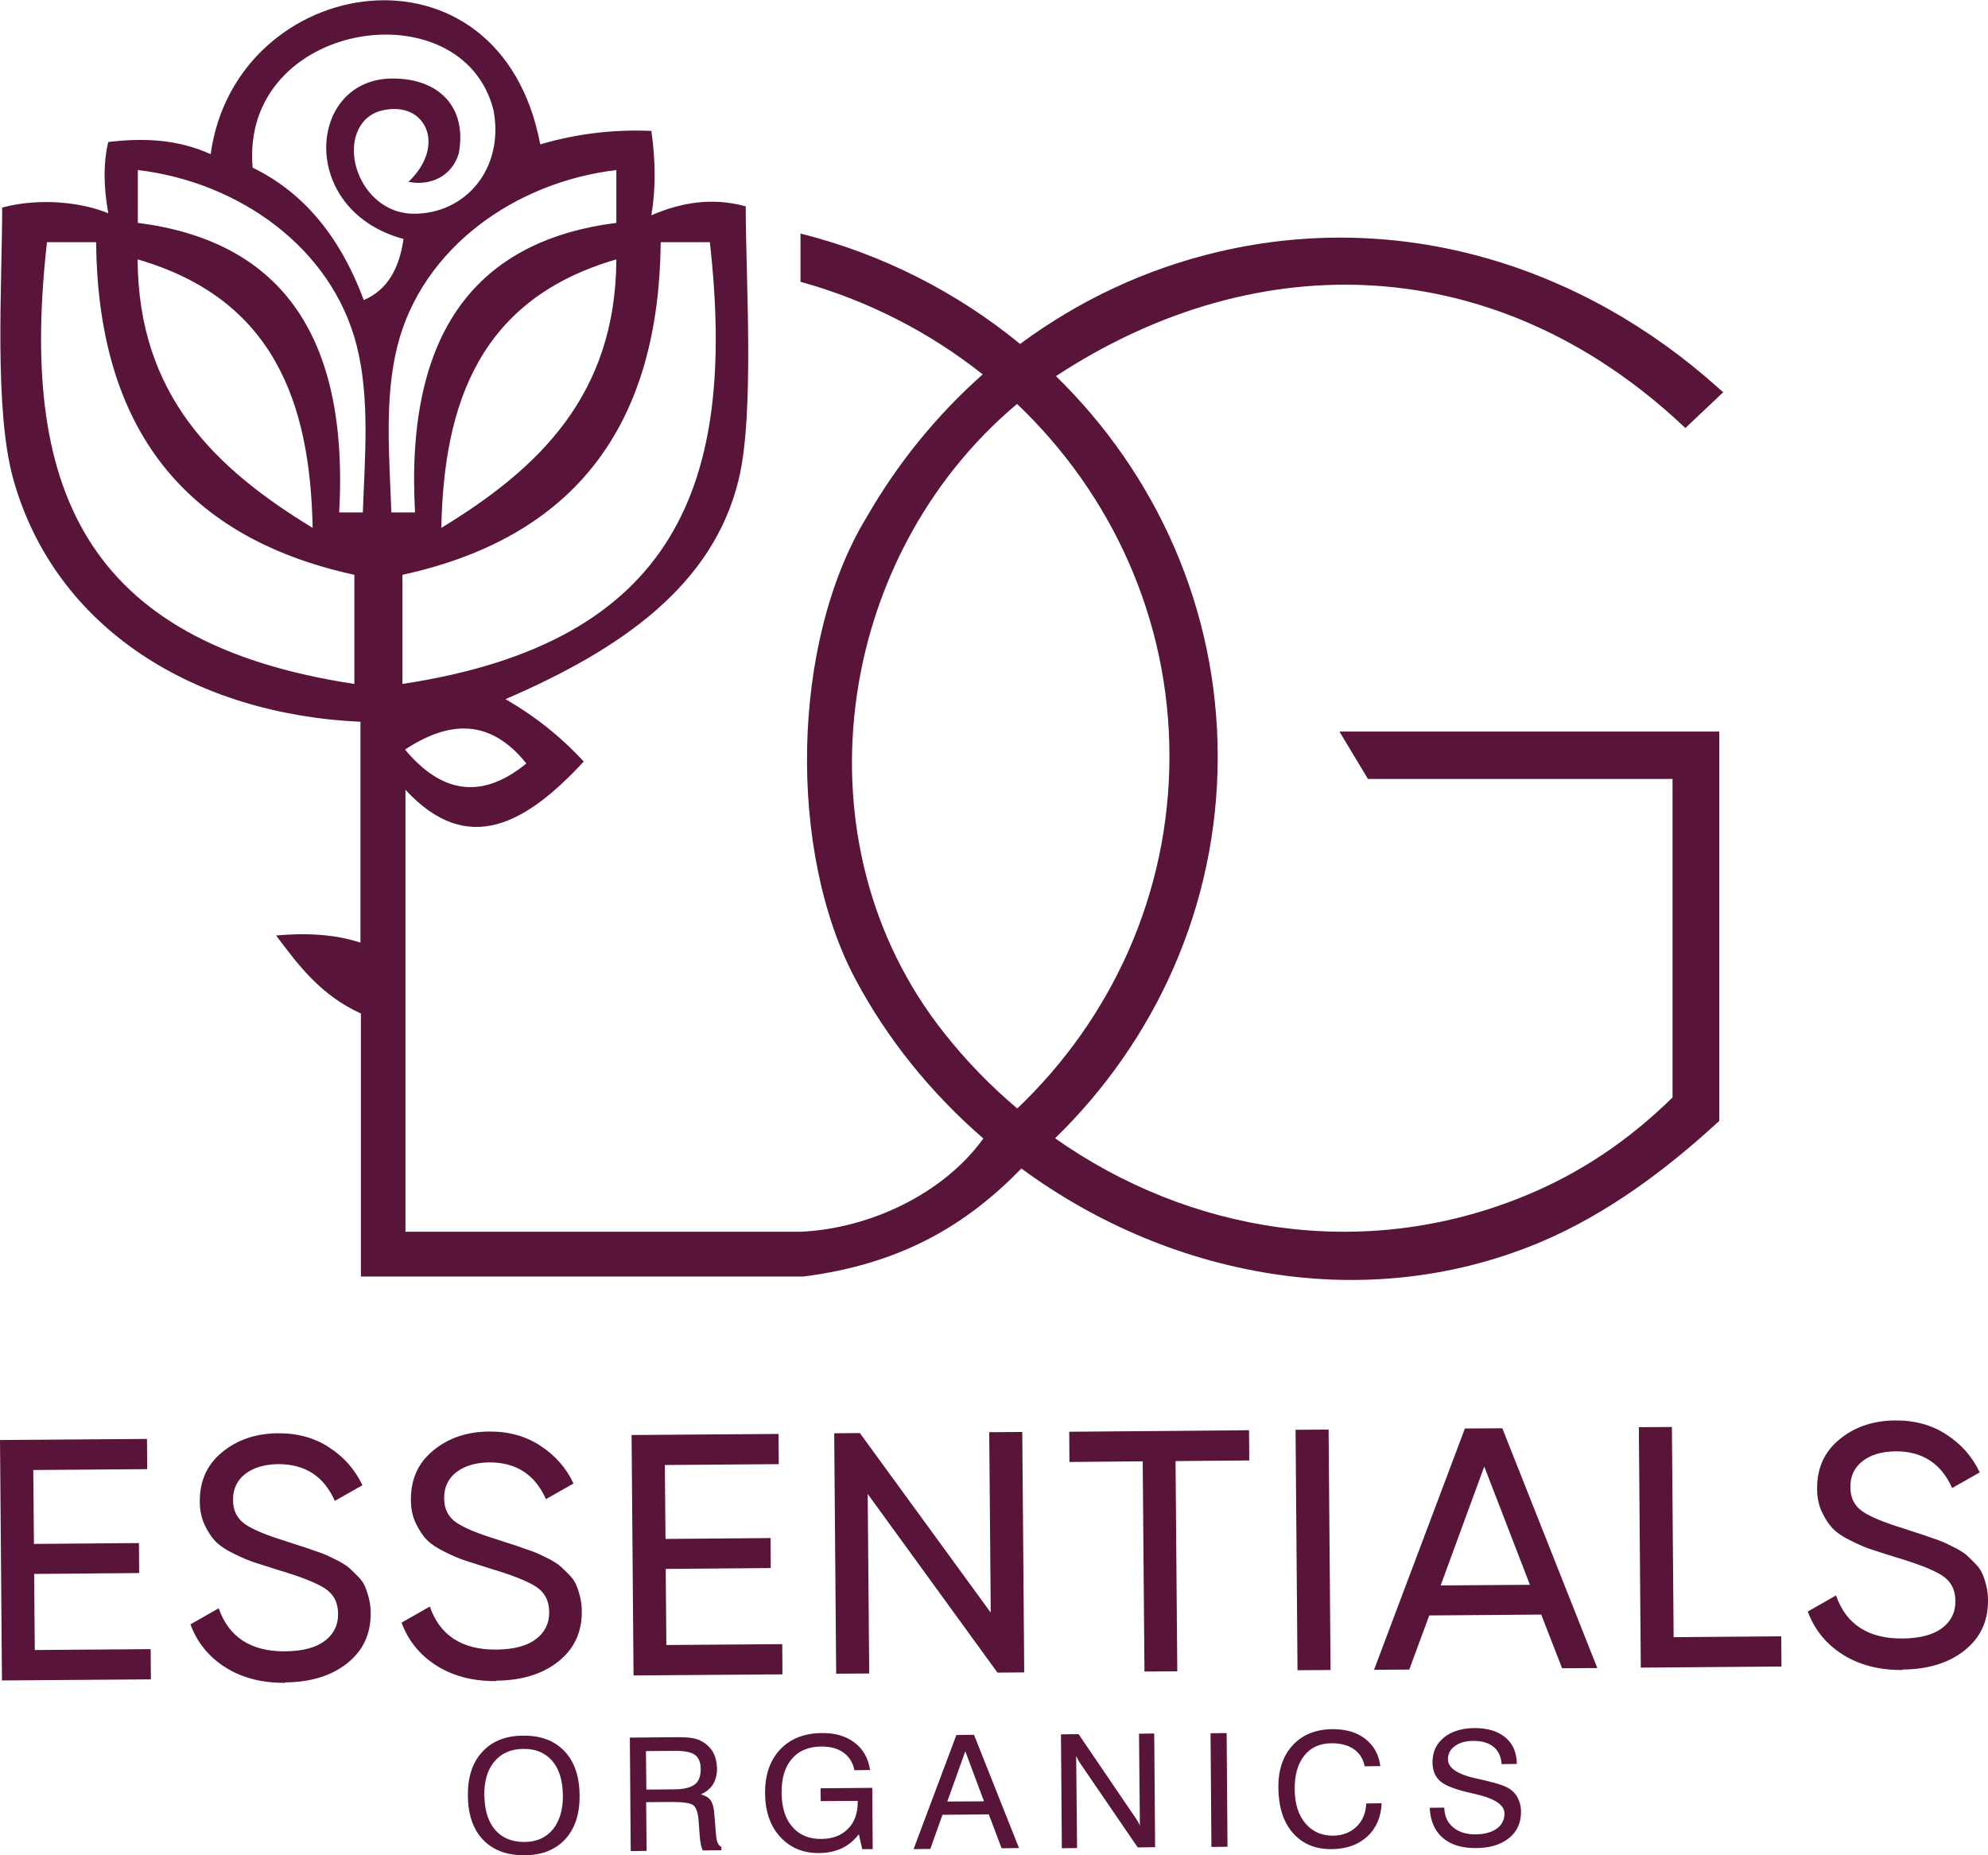
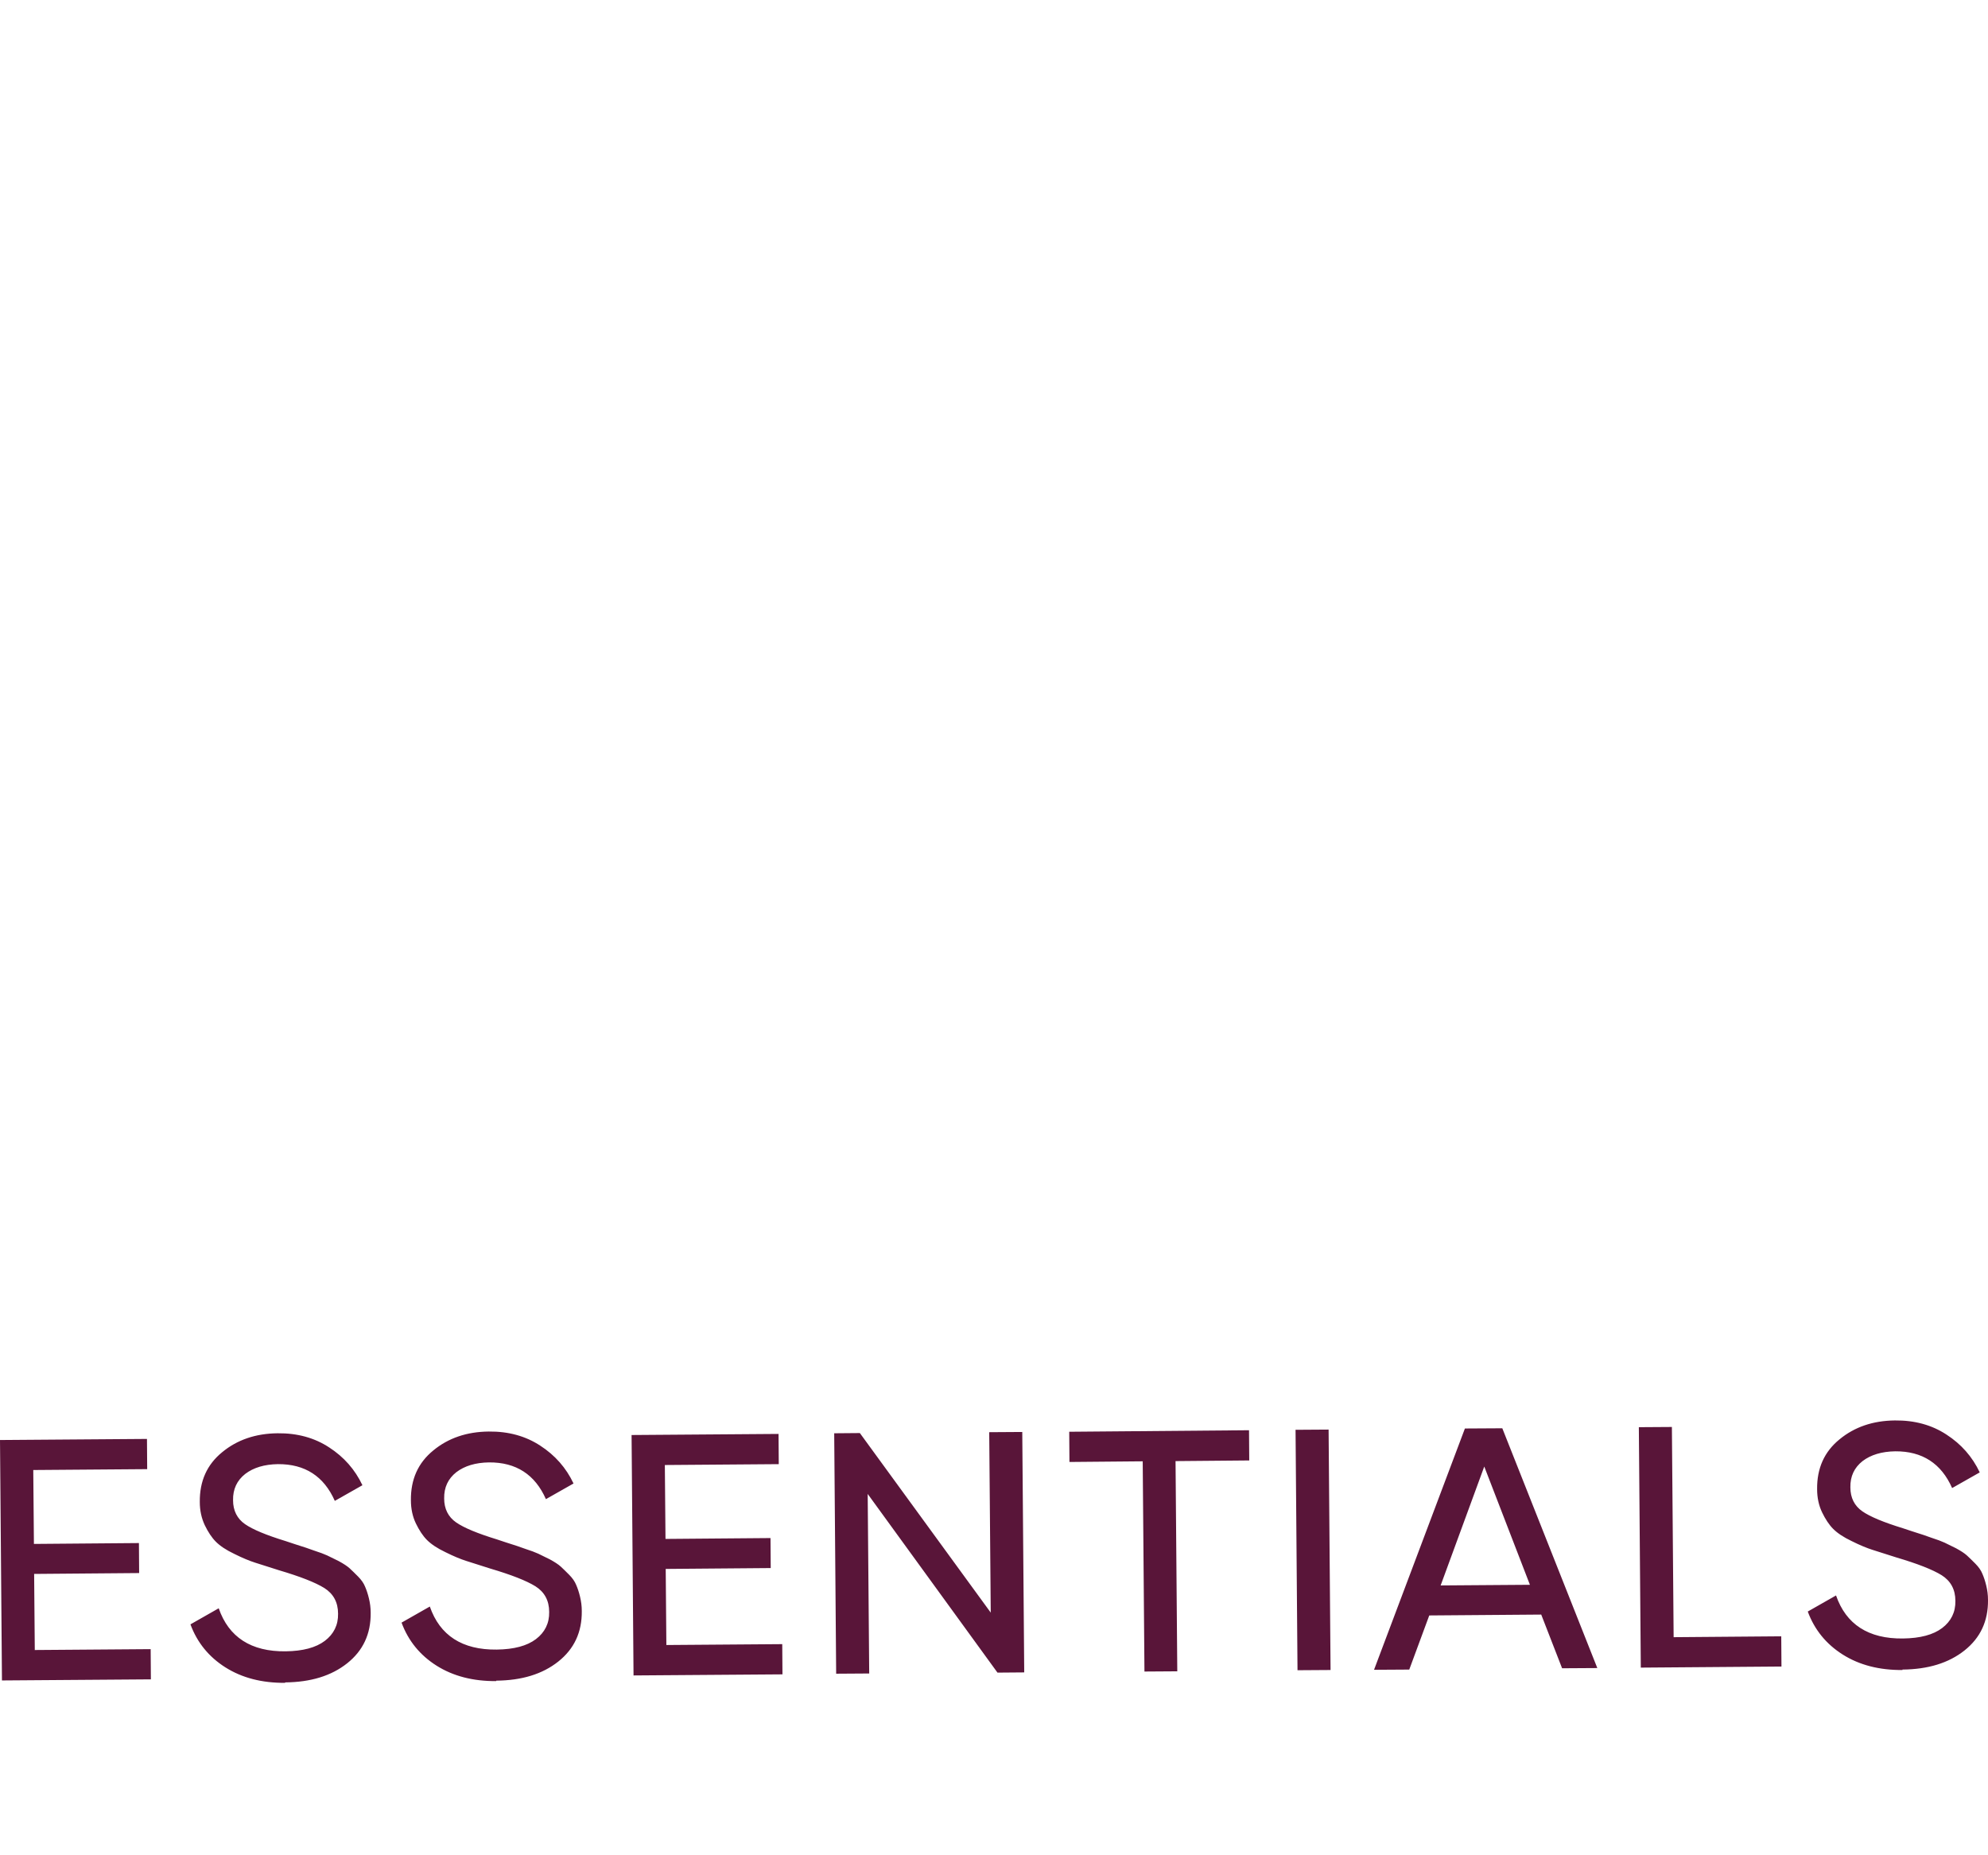
<svg xmlns="http://www.w3.org/2000/svg" xml:space="preserve" width="91.44mm" height="85.344mm" version="1.1" style="shape-rendering:geometricPrecision; text-rendering:geometricPrecision; image-rendering:optimizeQuality; fill-rule:evenodd; clip-rule:evenodd" viewBox="0 0 9144 8534">
  <defs>
    <style type="text/css">
   
    .fil0 {fill:#591539}
    .fil1 {fill:#591539;fill-rule:nonzero}
   
  </style>
  </defs>
  <g id="Layer_x0020_1">
    <g id="_1147361744">
      <g id="_714126464">
-         <path class="fil0" d="M8 955c178,-48 374,-23 490,26 -21,-119 -24,-229 0,-328 159,-19 317,-14 471,56 114,-834 1329,-1031 1516,-45 159,-47 329,-70 511,-62 19,135 21,265 0,388 135,-58 278,-84 434,-41 0,331 41,953 -32,1255 -117,489 -542,783 -1073,1012 134,77 254,172 360,287 -264,285 -533,441 -820,130 0,678 0,1355 0,2033 605,0 1211,0 1816,0 320,-14 659,-175 842,-429 -240,-208 -441,-456 -588,-732 -313,-588 -297,-1553 50,-2124 142,-248 323,-471 535,-659 -243,-193 -528,-340 -838,-426 0,-74 0,-148 0,-222 378,95 721,271 1010,508 269,-199 578,-346 917,-425 837,-195 1669,66 2293,626 8,7 16,14 24,21 -8,7 -15,15 -23,22 -43,41 -87,82 -130,123 -7,7 -14,13 -21,20 -7,-7 -14,-13 -21,-20 -846,-786 -1936,-834 -2874,-219 460,449 744,1068 744,1751 0,685 -286,1305 -748,1755 616,434 1416,570 2158,266 260,-106 485,-260 682,-454 0,-488 0,-977 0,-1465 -461,0 -922,0 -1383,0 -6,0 -12,0 -18,0 -3,-5 -6,-10 -9,-15 -32,-53 -63,-105 -95,-158 -9,-15 -18,-30 -27,-45 18,0 36,0 53,0 554,0 1109,0 1663,0 10,0 20,0 31,0 0,10 0,20 0,30 0,583 0,1166 0,1748 0,4 0,9 0,13 -3,3 -6,6 -10,9 -235,216 -506,418 -804,545 -380,162 -794,212 -1204,155 -433,-60 -844,-234 -1192,-490 -250,257 -549,439 -1003,497 0,0 -1865,0 -2035,0 0,-407 0,-802 0,-1210 -183,-83 -287,-221 -390,-359 135,-12 266,-7 388,33 0,-339 0,-677 0,-1016 -764,-35 -1403,-429 -1596,-1113 -91,-322 -52,-904 -52,-1252l-2 0zm4670 4145c433,-412 701,-986 701,-1621 0,-635 -268,-1209 -701,-1621 -844,709 -1026,2024 -335,2894 101,128 214,244 336,347l-1 1zm-2815 -1652c167,200 351,233 558,64 -167,-209 -357,-197 -558,-64zm-1229 -2422c0,-81 0,-162 0,-244 464,55 893,357 1007,809 61,243 37,507 28,766 -36,0 -72,0 -109,0 47,-841 -292,-1251 -926,-1332l0 1zm1243 -190c104,21 202,-26 233,-130 40,-213 -91,-346 -305,-345 -393,1 -436,607 51,738 -19,134 -73,235 -183,281 -114,-307 -289,-501 -511,-609 -59,-676 965,-833 1108,-264 50,266 -126,477 -368,476 -170,-1 -280,-162 -274,-302 3,-80 45,-153 129,-173 200,-48 300,161 120,330l0 -2zm958 190c0,-81 0,-162 0,-244 -464,55 -893,357 -1007,809 -61,243 -37,507 -28,766 36,0 72,0 109,0 -47,-841 292,-1251 926,-1332l0 1zm-2202 167c3,625 358,963 805,1235 -11,-578 -180,-1054 -805,-1235zm2202 0c-3,625 -358,963 -805,1235 11,-578 180,-1054 805,-1235zm-2619 -79c75,0 151,0 226,0 8,808 363,1350 1188,1530 0,167 0,334 0,502 -1260,-191 -1539,-921 -1414,-2032zm3049 0c-75,0 -150,0 -226,0 -8,808 -363,1350 -1188,1530 0,167 0,334 0,502 1260,-191 1539,-921 1414,-2032z" />
        <path class="fil1" d="M161 7590l532 -4 1 139 -685 5 -9 -1106 676 -5 1 139 -524 4 3 340 483 -4 1 138 -483 4 3 351 1 -1zm1151 151c-107,1 -199,-23 -275,-71 -76,-48 -130,-114 -161,-198l130 -74c46,133 149,200 308,198 79,-1 139,-17 180,-48 41,-31 62,-73 61,-125 0,-53 -22,-92 -63,-118 -42,-26 -111,-53 -209,-82 -48,-15 -84,-27 -110,-35 -25,-8 -57,-21 -95,-40 -38,-18 -66,-37 -85,-56 -19,-19 -36,-45 -51,-76 -15,-32 -23,-67 -23,-107 -1,-96 33,-172 103,-229 69,-57 154,-86 255,-87 91,-1 170,21 237,65 68,44 119,102 153,174l-127 72c-50,-113 -137,-170 -262,-169 -62,1 -112,16 -150,45 -38,30 -57,70 -56,121 0,48 19,85 55,110 36,25 99,51 187,78 31,10 53,18 67,22 14,4 34,11 62,21 28,9 49,17 62,23 13,6 31,15 53,26 22,12 39,23 50,33 11,10 24,23 39,38 15,15 26,31 32,46 7,16 13,34 18,55 5,21 8,42 8,66 1,97 -35,174 -108,232 -73,58 -168,87 -286,88l1 2zm971 -8c-107,1 -199,-23 -275,-71 -76,-48 -130,-114 -161,-198l130 -74c46,133 149,200 308,198 79,-1 139,-17 180,-48 41,-31 62,-73 61,-125 0,-53 -22,-92 -63,-118 -42,-26 -111,-53 -209,-82 -48,-15 -84,-27 -110,-35 -25,-8 -57,-21 -95,-40 -38,-18 -66,-37 -85,-56 -19,-19 -36,-45 -51,-76 -15,-31 -23,-67 -23,-107 -1,-96 33,-172 103,-229 69,-57 154,-86 255,-87 91,-1 170,21 237,65 68,44 119,102 153,174l-127 72c-50,-113 -137,-170 -262,-169 -62,1 -112,16 -150,45 -38,30 -57,70 -56,121 0,48 19,85 55,110 36,25 99,51 187,78 31,10 53,18 67,22 14,4 34,11 62,21 28,9 49,17 62,23 13,6 31,15 53,26 22,12 39,23 50,33 11,10 24,23 39,38 15,15 26,31 32,46 7,16 13,34 18,55 5,21 8,42 8,66 1,97 -35,174 -108,232 -73,58 -168,87 -286,88l1 2zm783 -166l532 -4 1 139 -685 5 -9 -1106 676 -5 1 139 -524 4 3 340 483 -4 1 138 -483 4 3 351 1 -1zm1484 -979l152 -1 9 1106 -123 1 -597 -822 7 826 -152 1 -9 -1106 118 -1 602 826 -7 -831 0 1zm1195 -9l1 139 -339 3 8 967 -151 1 -8 -967 -337 3 -1 -139 827 -7zm214 -2l152 -1 9 1106 -152 1 -9 -1106zm1226 1097l-96 -247 -515 4 -92 249 -162 1 418 -1110 172 -1 437 1103 -162 1zm-560 -381l412 -3 -210 -544 -201 548 -1 -1zm1073 238l495 -4 1 139 -647 5 -9 -1106 152 -1 8 967zm1053 151c-107,1 -199,-23 -275,-71 -76,-48 -130,-114 -161,-198l130 -74c46,133 149,200 308,198 79,-1 139,-17 180,-48 41,-31 62,-73 61,-125 0,-53 -22,-92 -63,-118 -42,-26 -111,-53 -209,-82 -48,-15 -84,-27 -110,-35 -25,-8 -57,-21 -95,-40 -38,-18 -66,-37 -85,-56 -19,-19 -36,-45 -51,-76 -15,-31 -23,-67 -23,-107 -1,-96 33,-172 103,-229 69,-57 154,-86 255,-87 91,-1 170,21 237,65 68,44 119,102 153,174l-127 72c-50,-113 -137,-170 -262,-169 -62,1 -112,16 -150,45 -38,30 -57,70 -56,121 0,48 19,85 55,110 36,25 99,51 187,78 31,10 53,18 67,22 14,4 34,11 62,21 28,9 49,17 62,23 13,6 31,15 53,26 22,12 39,23 50,33 11,10 24,23 39,38 15,15 26,31 32,46 7,16 13,34 18,55 5,21 8,42 8,66 1,97 -35,174 -108,232 -73,58 -168,87 -286,88l1 2z" />
-         <path class="fil1" d="M2228 8260c1,67 17,119 49,157 32,37 77,56 134,56 57,0 101,-20 132,-58 31,-38 47,-91 46,-158 -1,-67 -17,-120 -49,-157 -32,-37 -76,-56 -133,-55 -57,0 -101,20 -133,58 -32,38 -47,90 -47,158l1 -1zm-76 1c-1,-86 21,-154 67,-203 45,-49 108,-74 188,-74 80,-1 143,23 189,71 46,48 69,116 70,202 1,86 -21,154 -66,203 -45,49 -107,74 -188,74 -80,1 -144,-23 -190,-71 -46,-48 -69,-116 -70,-202zm819 -207l2 178 126 -1c45,0 77,-8 96,-22 19,-14 28,-38 28,-71 0,-31 -9,-53 -27,-66 -18,-13 -51,-19 -98,-18l-126 1 -1 -1zm-73 -61l210 -2c34,0 59,1 75,4 16,3 31,7 43,14 23,12 40,29 53,50 12,21 18,47 19,76 0,28 -6,52 -18,72 -12,20 -31,36 -56,47 21,6 36,15 45,28 9,13 15,36 17,68l7 86c1,18 4,32 8,41 4,9 10,16 17,19l0 15 -85 1c-7,-11 -12,-34 -15,-70l0 -2 -5 -68c-3,-35 -11,-58 -24,-68 -13,-10 -46,-15 -98,-15l-119 1 2 224 -73 1 -4 -523 1 1zm1052 445c-22,28 -48,50 -78,64 -30,14 -65,22 -104,22 -73,1 -133,-24 -179,-74 -46,-50 -69,-116 -70,-199 -1,-85 22,-153 69,-203 47,-50 110,-75 191,-76 62,-1 112,14 152,44 39,30 63,72 71,126l-72 1c-7,-35 -24,-62 -50,-81 -26,-19 -60,-28 -101,-28 -59,0 -105,19 -137,57 -32,37 -48,90 -47,157 1,67 17,119 50,156 32,37 77,56 133,55 51,0 92,-16 122,-46 30,-30 45,-71 45,-122l0 -7 -170 1 -1 -59 238 -2 2 282 -48 0 -16 -70 0 2zm407 -151l169 -1 -86 -230 -83 231zm-155 219l197 -525 81 -1 207 521 -80 1 -59 -156 -213 2 -56 157 -76 1 -1 0zm682 -5l-4 -523 81 -1 257 378c6,8 11,16 15,23 4,7 8,14 10,21l-4 -424 70 -1 4 523 -80 1 -262 -383c-4,-6 -8,-12 -11,-18 -3,-6 -7,-13 -10,-20l4 424 -70 1 0 -1zm688 -5l-4 -523 74 -1 4 523 -74 1zm711 -200l72 -1c-3,64 -25,115 -66,153 -42,38 -95,57 -162,58 -76,1 -136,-24 -180,-74 -44,-50 -66,-119 -67,-208 -1,-82 21,-147 66,-196 45,-49 106,-73 183,-74 61,0 112,14 151,45 39,30 62,72 69,125l-72 1c-7,-35 -24,-61 -50,-79 -26,-18 -60,-27 -101,-27 -55,0 -97,19 -127,57 -30,37 -45,90 -44,158 1,64 17,115 49,153 32,38 74,57 126,57 44,0 81,-14 109,-41 28,-27 43,-62 45,-106l-1 -1zm289 20l71 -1c1,38 14,68 40,90 26,22 60,33 102,33 42,0 75,-9 99,-26 24,-17 36,-41 36,-70 0,-40 -46,-70 -137,-90 -5,-1 -10,-2 -12,-3 -74,-16 -123,-35 -146,-55 -24,-21 -36,-50 -36,-88 0,-47 17,-84 52,-113 35,-29 82,-43 141,-44 60,0 107,14 142,43 35,29 52,70 53,122l-70 1c-3,-35 -15,-62 -38,-80 -22,-18 -53,-27 -91,-27 -36,0 -65,8 -86,24 -22,15 -32,36 -32,61 0,40 45,70 135,89 13,3 23,5 31,7l8 2c58,13 97,27 117,43 15,12 26,26 33,43 8,17 12,36 12,57 0,51 -18,91 -55,121 -37,30 -88,46 -151,46 -66,1 -117,-15 -154,-47 -37,-32 -57,-78 -60,-138l-4 0z" />
      </g>
    </g>
  </g>
</svg>